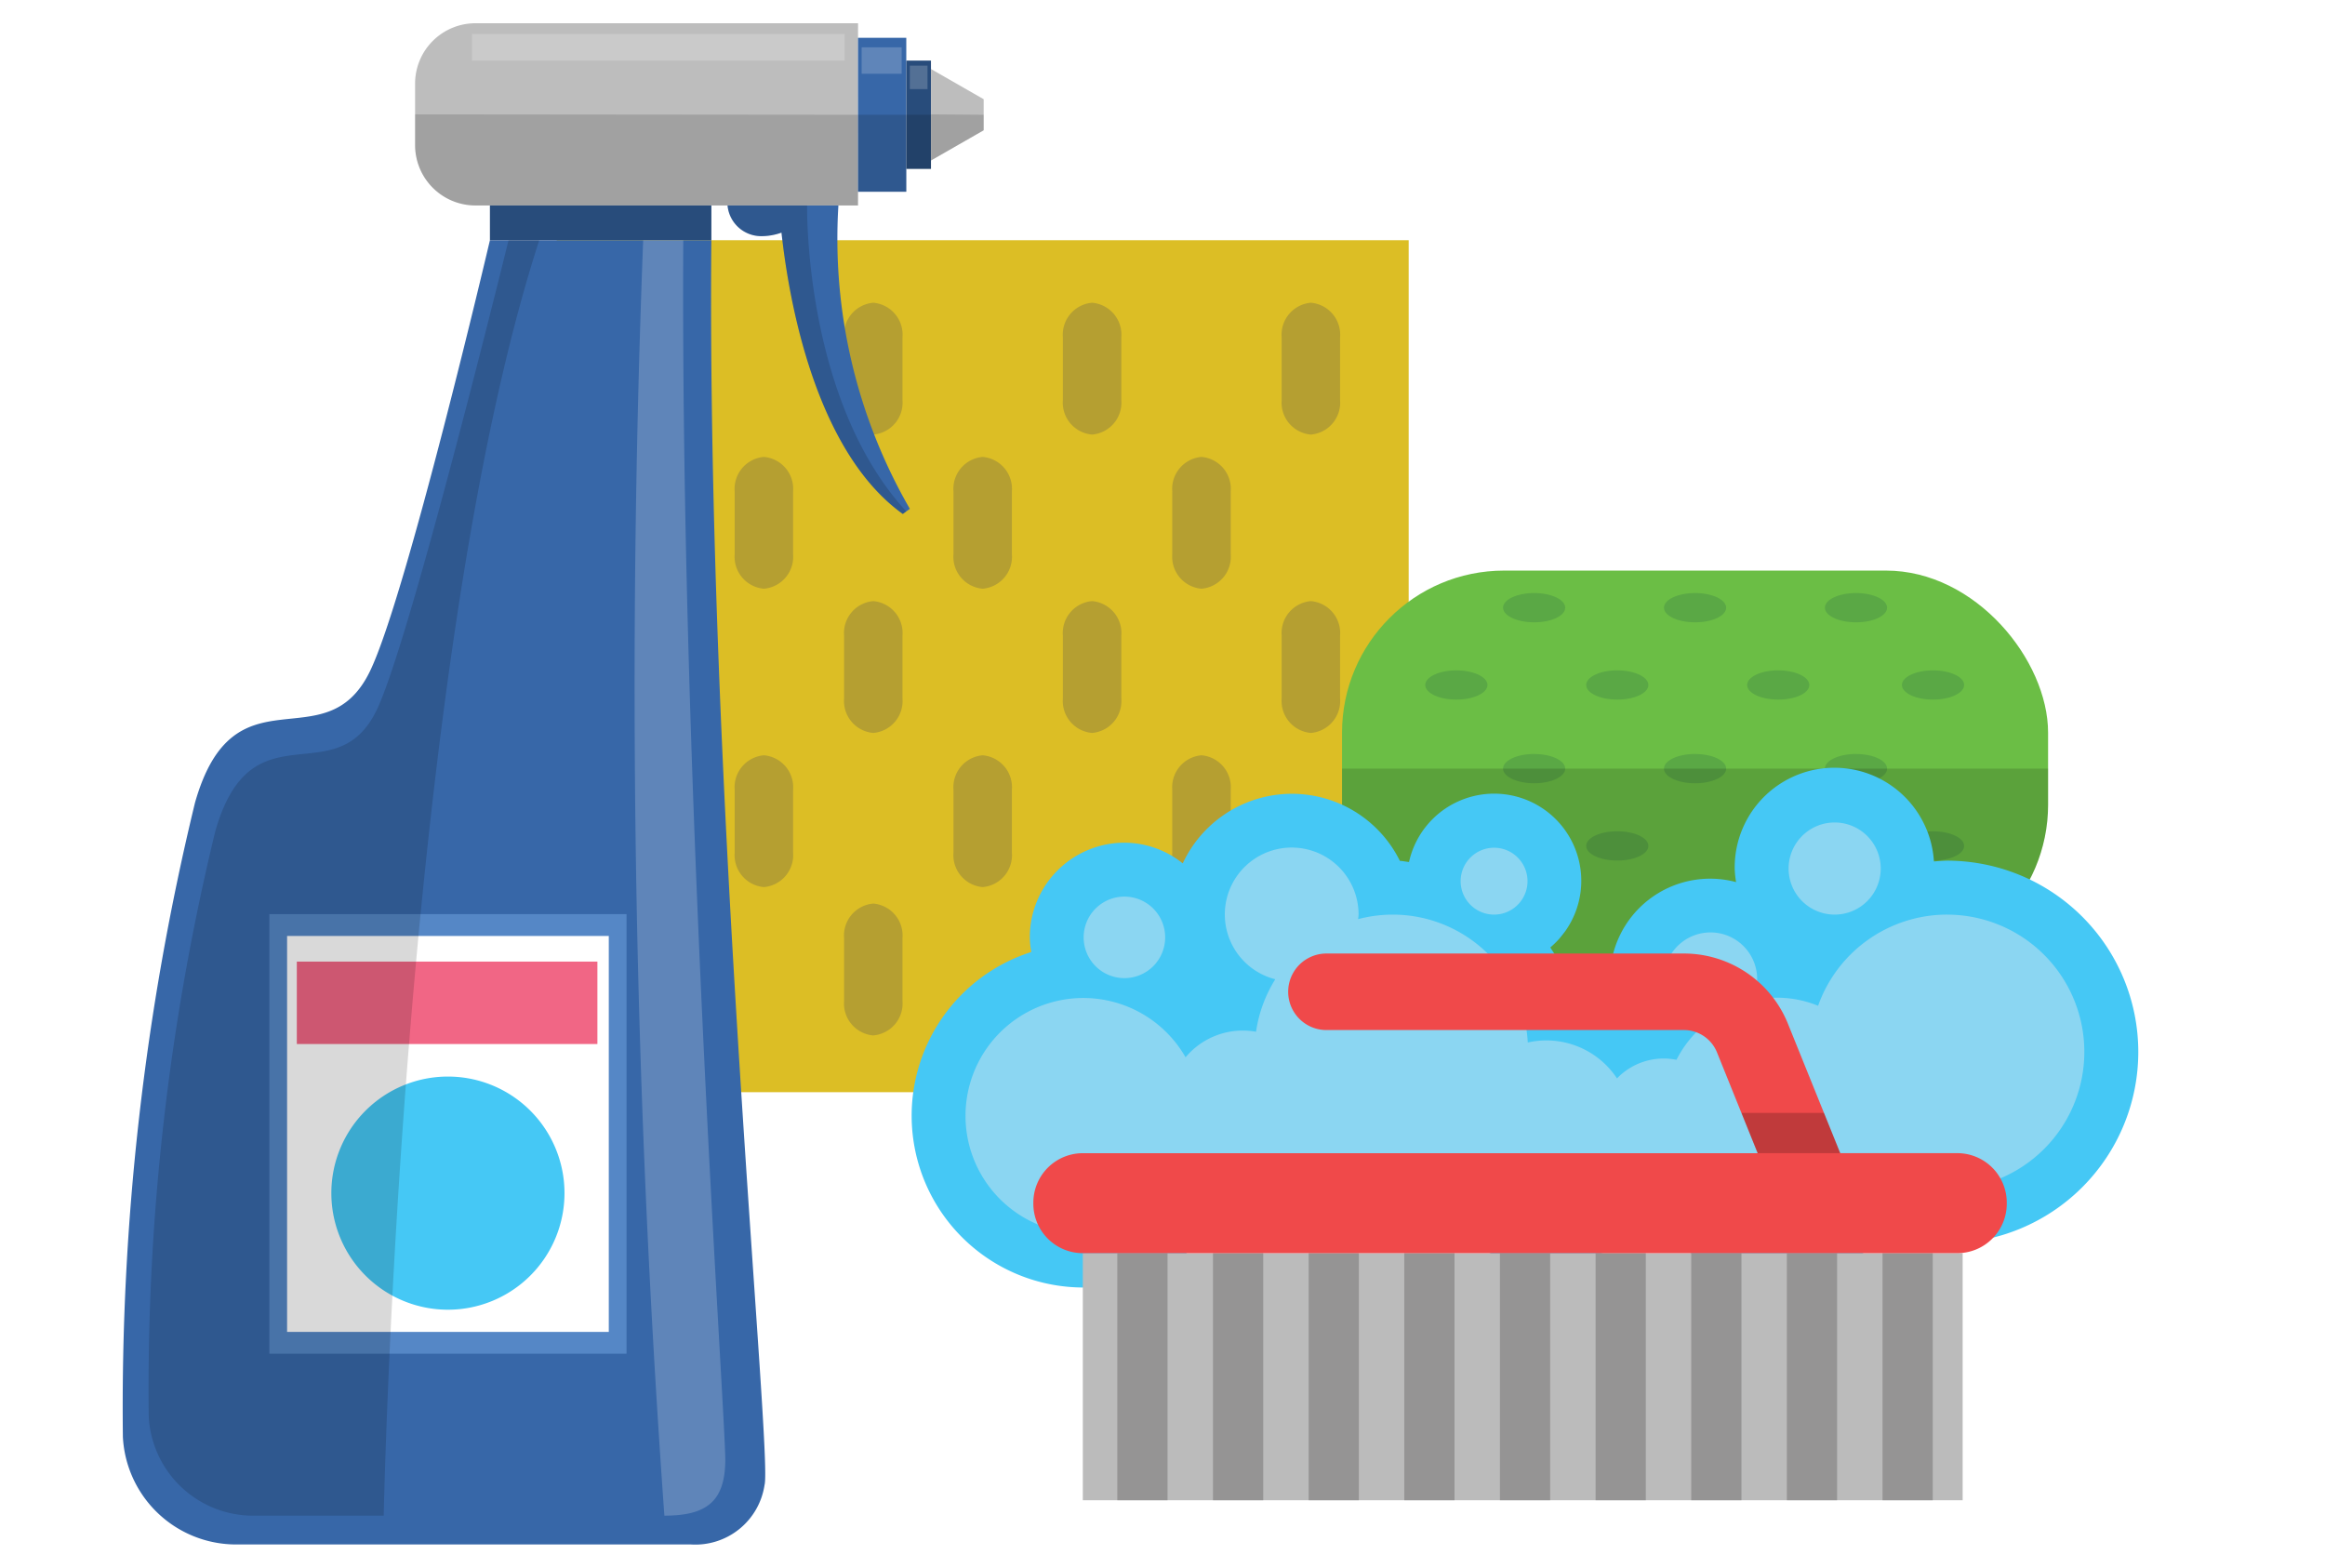
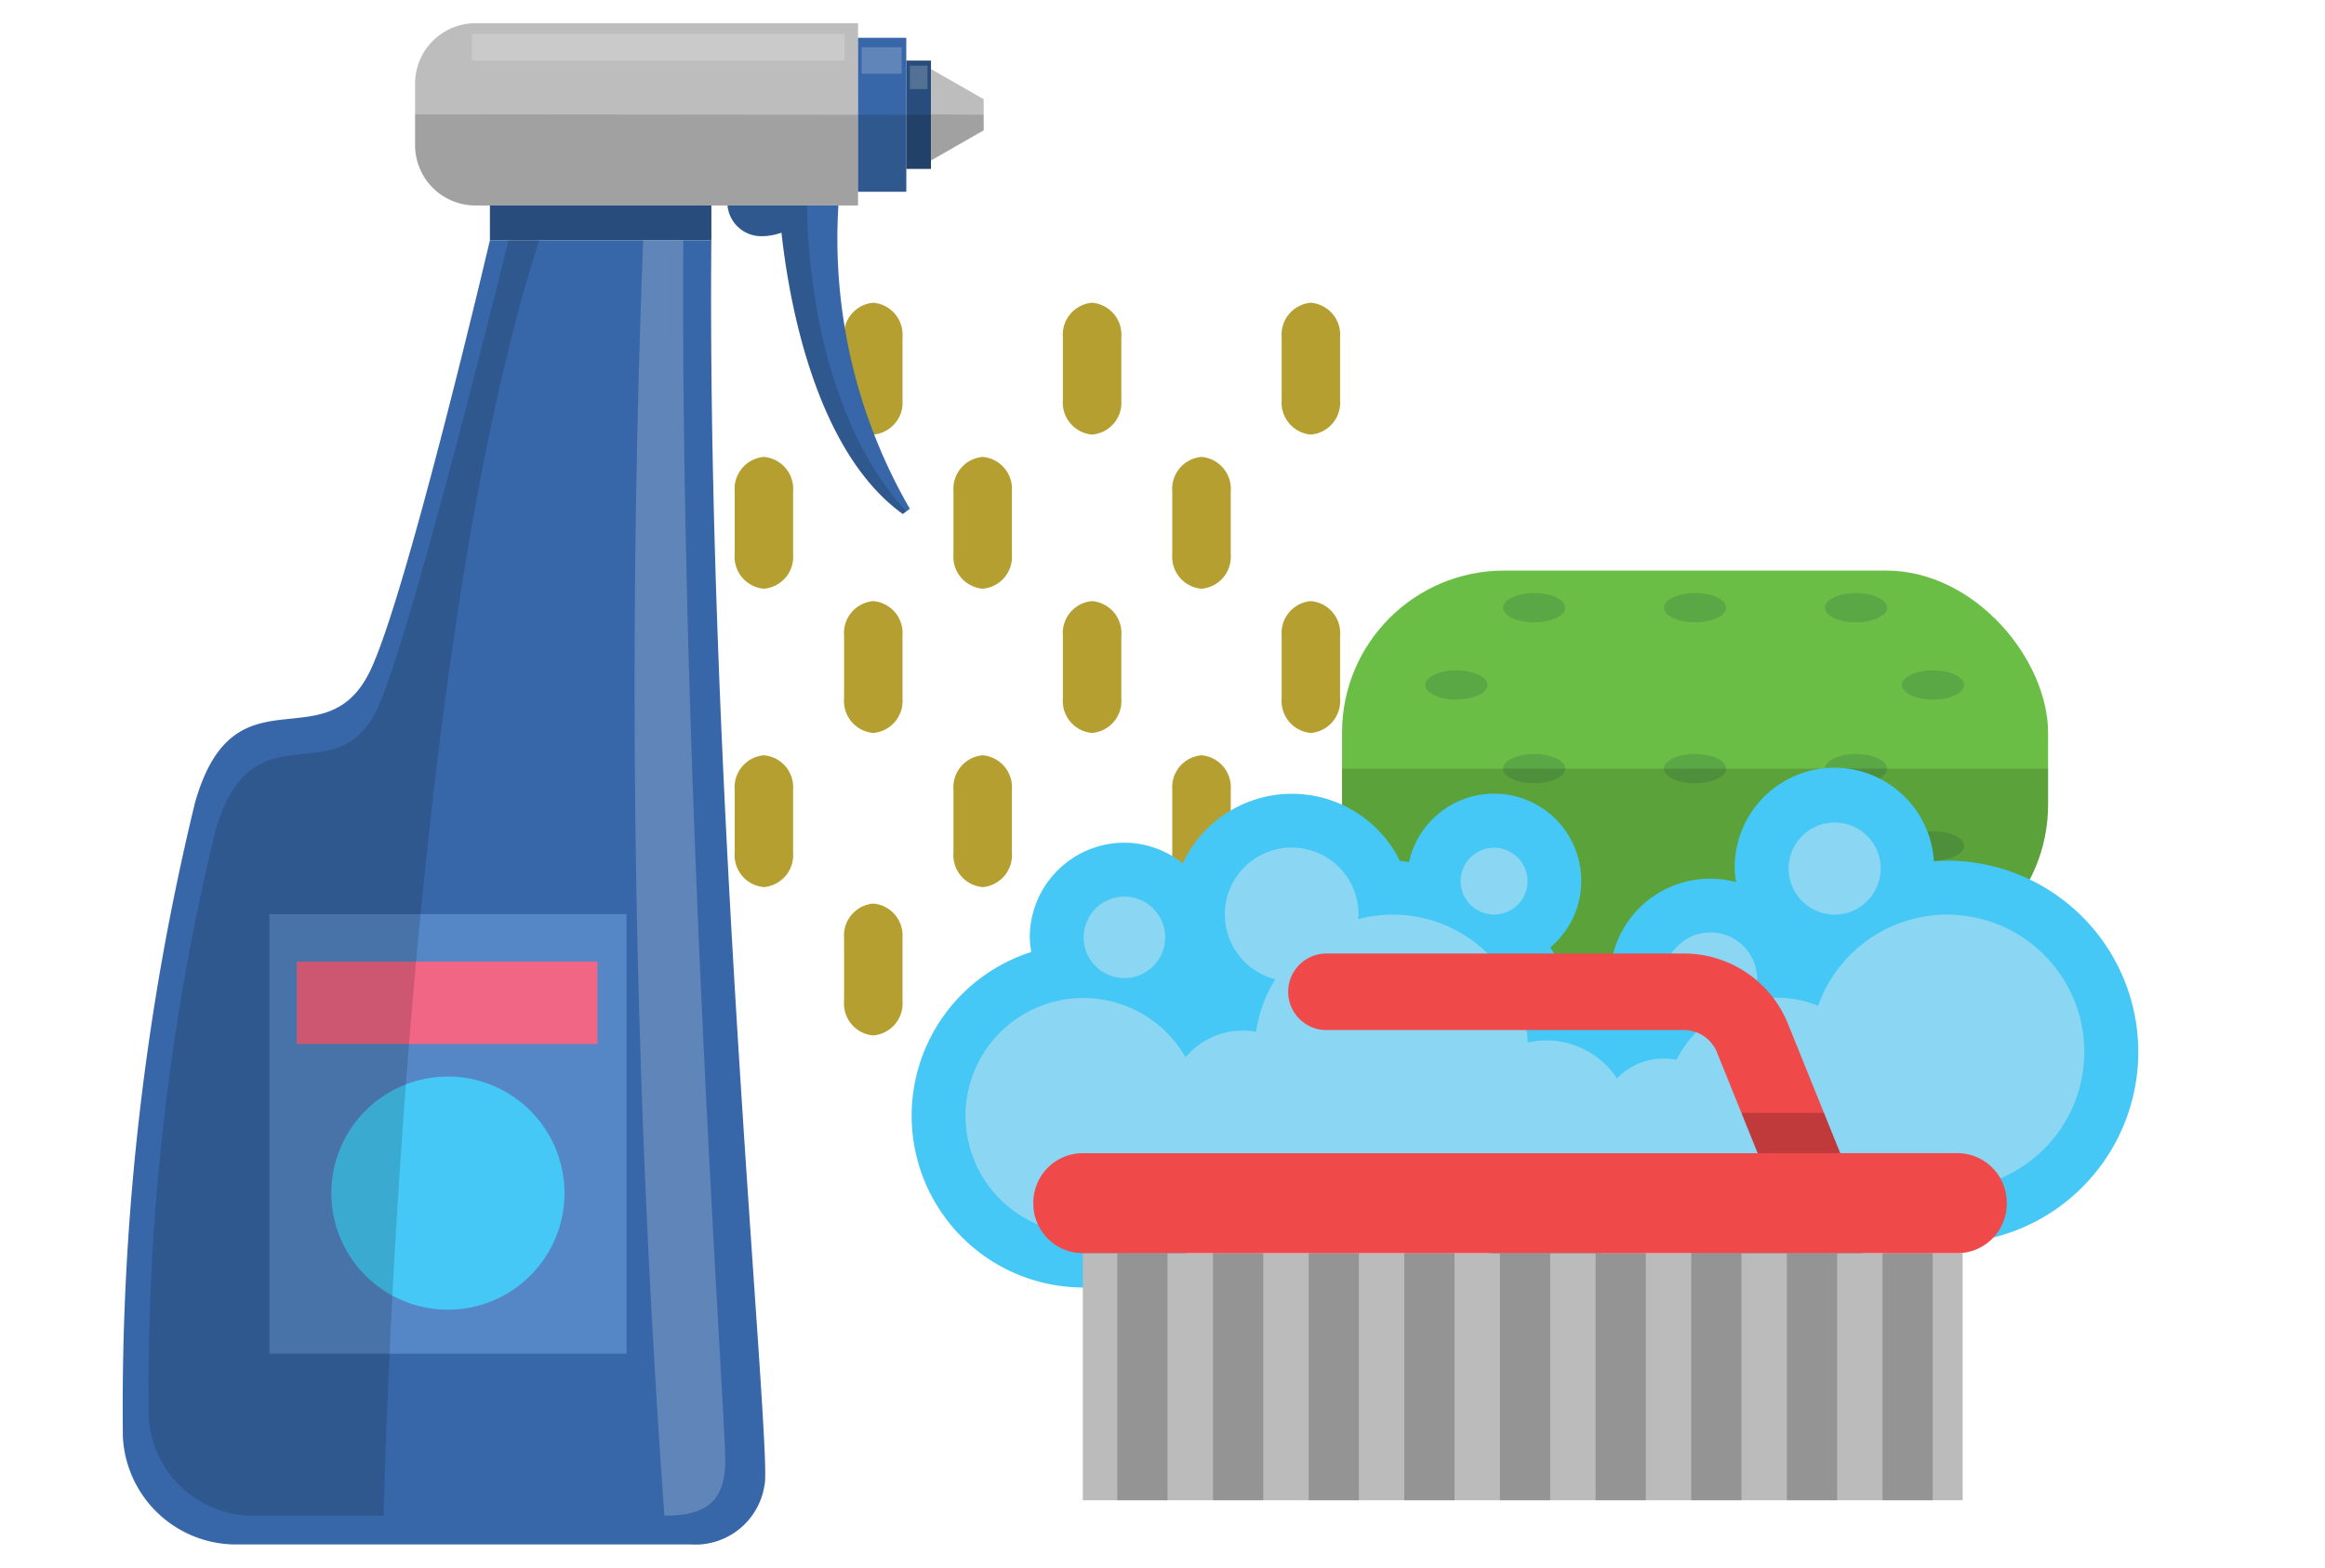
<svg xmlns="http://www.w3.org/2000/svg" width="61.888" height="41.728">
  <defs>
    <style>.cls-1,.cls-5{fill:#fff}.cls-4{fill:#3767a8}.cls-5{opacity:.2}.cls-6{fill:#bdbdbd}.cls-7{fill:#010101;opacity:.15}.cls-8{fill:#284c7b}.cls-10{fill:#45c8f5}.cls-13{fill:#5aa845}.cls-14{fill:#8bd6f2}</style>
  </defs>
  <g id="Layer_2" data-name="Layer 2">
    <g id="Layer_1-2" data-name="Layer 1">
-       <path class="cls-1" d="M0 0h61.888v41.728H0z" />
-       <path fill="#dcbe25" d="M14.819 6.394h22.678v22.678H14.819z" />
      <path d="M17.43 11.567h-.016a.853.853 0 0 1-.77-.917V8.977a.853.853 0 0 1 .77-.918h.016a.853.853 0 0 1 .77.918v1.673a.853.853 0 0 1-.77.917zm5.823 0h-.015a.853.853 0 0 1-.77-.917V8.977a.853.853 0 0 1 .77-.918h.015a.853.853 0 0 1 .77.918v1.673a.853.853 0 0 1-.77.917zm5.825 0h-.016a.853.853 0 0 1-.77-.917V8.977a.853.853 0 0 1 .77-.918h.016a.853.853 0 0 1 .77.918v1.673a.853.853 0 0 1-.77.917zm5.823 0h-.015a.853.853 0 0 1-.77-.917V8.977a.853.853 0 0 1 .77-.918h.015a.853.853 0 0 1 .77.918v1.673a.853.853 0 0 1-.77.917zm-14.56 4.103h-.015a.853.853 0 0 1-.77-.917V13.08a.853.853 0 0 1 .77-.917h.015a.853.853 0 0 1 .77.917v1.673a.853.853 0 0 1-.77.917zm5.825 0h-.016a.853.853 0 0 1-.77-.917V13.08a.853.853 0 0 1 .77-.917h.015a.853.853 0 0 1 .77.917v1.673a.853.853 0 0 1-.77.917zm5.824 0h-.016a.853.853 0 0 1-.77-.917V13.08a.853.853 0 0 1 .77-.917h.016a.853.853 0 0 1 .77.917v1.673a.853.853 0 0 1-.77.917zm-14.56 3.839h-.016a.853.853 0 0 1-.77-.917v-1.673a.853.853 0 0 1 .77-.918h.016a.853.853 0 0 1 .77.917v1.674a.853.853 0 0 1-.77.917zm5.823 0h-.015a.853.853 0 0 1-.77-.917v-1.673a.853.853 0 0 1 .77-.918h.015a.853.853 0 0 1 .77.917v1.674a.853.853 0 0 1-.77.917zm5.825 0h-.016a.853.853 0 0 1-.77-.917v-1.673a.853.853 0 0 1 .77-.918h.016a.853.853 0 0 1 .77.917v1.674a.853.853 0 0 1-.77.917zm5.823 0h-.015a.853.853 0 0 1-.77-.917v-1.673a.853.853 0 0 1 .77-.918h.015a.853.853 0 0 1 .77.917v1.674a.853.853 0 0 1-.77.917zM17.43 27.561h-.016a.853.853 0 0 1-.77-.917V24.97a.853.853 0 0 1 .77-.918h.016a.853.853 0 0 1 .77.918v1.673a.853.853 0 0 1-.77.917zm5.823 0h-.015a.853.853 0 0 1-.77-.917V24.97a.853.853 0 0 1 .77-.918h.015a.853.853 0 0 1 .77.918v1.673a.853.853 0 0 1-.77.917zm5.825 0h-.016a.853.853 0 0 1-.77-.917V24.97a.853.853 0 0 1 .77-.918h.016a.853.853 0 0 1 .77.918v1.673a.853.853 0 0 1-.77.917zm5.823 0h-.015a.853.853 0 0 1-.77-.917V24.97a.853.853 0 0 1 .77-.918h.015a.853.853 0 0 1 .77.918v1.673a.853.853 0 0 1-.77.917zm-14.56-3.949h-.015a.853.853 0 0 1-.77-.917v-1.673a.853.853 0 0 1 .77-.917h.015a.853.853 0 0 1 .77.917v1.673a.853.853 0 0 1-.77.917zm5.825 0h-.016a.853.853 0 0 1-.77-.917v-1.673a.853.853 0 0 1 .77-.917h.015a.853.853 0 0 1 .77.917v1.673a.853.853 0 0 1-.77.917zm5.824 0h-.016a.853.853 0 0 1-.77-.917v-1.673a.853.853 0 0 1 .77-.917h.016a.853.853 0 0 1 .77.917v1.673a.853.853 0 0 1-.77.917z" fill="#b59f31" />
      <path class="cls-4" d="M18.38 41.11H6.216a3.018 3.018 0 0 1-2.945-2.86 68.189 68.189 0 0 1 1.92-16.885c1.043-3.67 3.456-1.046 4.651-3.486.968-1.975 3.199-11.484 3.199-11.484h5.894c-.129 14.777 1.634 32.374 1.416 33.132a1.863 1.863 0 0 1-1.971 1.583z" />
      <path class="cls-5" d="M17.685 40.344a308.177 308.177 0 0 1-.534-34.716h1.042c-.129 14.777 1.132 32.18 1.113 33.271-.018 1.051-.481 1.445-1.621 1.445z" />
      <path class="cls-6" d="M22.84.619H12.656a1.607 1.607 0 0 0-1.607 1.607v1.636a1.607 1.607 0 0 0 1.607 1.607h10.182z" />
      <path class="cls-7" d="M22.84 3.055l-11.79-.011v.818a1.607 1.607 0 0 0 1.607 1.607h10.182z" />
      <path class="cls-4" d="M22.317 5.469h-2.951a.9.9 0 0 0 .908.817 1.57 1.57 0 0 0 .528-.094c.144 1.31.751 5.709 3.229 7.489l.188-.137a14.368 14.368 0 0 1-1.902-8.075z" />
      <path class="cls-7" d="M21.484 5.469h-2.118a.9.9 0 0 0 .908.817 1.57 1.57 0 0 0 .528-.094c.144 1.31.751 5.709 3.229 7.489l.093-.068c-2.736-2.976-2.64-8.144-2.64-8.144z" />
      <path class="cls-4" d="M22.839 1.006h1.285v4.098h-1.285z" />
      <path class="cls-7" d="M22.839 3.055h1.285v2.049h-1.285z" />
      <path class="cls-8" d="M24.125 1.613h.656v2.882h-.656z" />
      <path class="cls-7" d="M24.125 3.055h.656v1.441h-.656z" />
      <path class="cls-6" d="M26.184 3.468l-1.403.804V1.837l1.403.804v.827z" />
      <path class="cls-7" d="M26.184 3.468l-1.403.804V3.044l1.403.011v.413z" />
      <path class="cls-8" d="M13.041 5.469h5.895v.925h-5.895z" />
      <path fill="#5587c6" d="M7.17 24.332h9.507v11.701H7.17z" />
-       <path class="cls-1" d="M7.642 24.913h8.563v10.539H7.642z" />
      <path class="cls-10" d="M15.026 31.758a3.103 3.103 0 1 1-3.103-3.102 3.103 3.103 0 0 1 3.103 3.102z" />
      <path fill="#f16685" d="M7.901 25.596h8.001v2.194H7.901z" />
      <path class="cls-7" d="M10.214 40.344H6.675a2.784 2.784 0 0 1-2.716-2.639A62.9 62.9 0 0 1 5.73 22.13c.962-3.386 3.188-.965 4.29-3.216.893-1.82 3.517-12.52 3.517-12.52h.817c-3.69 11.388-4.14 33.95-4.14 33.95z" />
      <path class="cls-5" d="M12.563.904h9.921v.71h-9.921zm10.373.355h1.065v.704h-1.065zm1.282.489h.471v.624h-.471z" />
      <rect x="35.723" y="15.188" width="18.794" height="10.543" rx="4.314" fill="#6bbe45" />
      <ellipse class="cls-13" cx="40.837" cy="24.742" rx=".828" ry=".389" />
      <path class="cls-13" d="M40.837 20.07c.457 0 .827.174.827.389s-.37.39-.827.39-.828-.175-.828-.39.371-.39.828-.39zm0-4.284c.457 0 .827.174.827.39s-.37.389-.827.389-.828-.175-.828-.39.371-.389.828-.389zm4.283 8.567c.457 0 .828.174.828.39s-.37.389-.828.389-.828-.175-.828-.39.371-.39.828-.39zm0-4.283c.457 0 .828.174.828.389s-.37.39-.828.39-.828-.175-.828-.39.371-.39.828-.39zm0-4.284c.457 0 .828.174.828.39s-.37.389-.828.389-.828-.175-.828-.39.371-.389.828-.389zm4.284 8.567c.457 0 .827.174.827.39s-.37.389-.827.389-.828-.175-.828-.39.37-.39.828-.39zm0-4.283c.457 0 .827.174.827.389s-.37.39-.827.39-.828-.175-.828-.39.37-.39.828-.39zm0-4.284c.457 0 .827.174.827.39s-.37.389-.827.389-.828-.175-.828-.39.37-.389.828-.389z" />
      <ellipse class="cls-13" cx="38.766" cy="22.517" rx=".828" ry=".389" />
      <ellipse class="cls-13" cx="38.766" cy="18.233" rx=".828" ry=".389" />
-       <path class="cls-13" d="M43.05 22.127c.457 0 .827.174.827.39s-.37.389-.827.389-.828-.174-.828-.39.37-.389.828-.389zm0-4.283c.457 0 .827.174.827.39s-.37.388-.827.388-.828-.174-.828-.389.37-.39.828-.39zm4.283 4.283c.457 0 .828.174.828.39s-.37.389-.828.389-.827-.174-.827-.39.37-.389.827-.389zm0-4.283c.457 0 .828.174.828.39s-.37.388-.828.388-.827-.174-.827-.389.37-.39.827-.39z" />
      <ellipse class="cls-13" cx="51.454" cy="22.517" rx=".828" ry=".389" />
      <ellipse class="cls-13" cx="51.454" cy="18.233" rx=".828" ry=".389" />
      <path class="cls-7" d="M54.517 20.459v.958a4.314 4.314 0 0 1-4.313 4.313H40.036a4.314 4.314 0 0 1-4.313-4.314v-.957z" />
      <path class="cls-10" d="M51.825 22.91c-.117 0-.232.012-.347.02a2.654 2.654 0 0 0-5.303.19 2.623 2.623 0 0 0 .037.36 2.667 2.667 0 0 0-3.358 2.585 2.626 2.626 0 0 0 .081.65 3.692 3.692 0 0 0-1.11-.396 5.064 5.064 0 0 0-.559-1.099 2.32 2.32 0 1 0-3.76-2.275c-.082-.008-.16-.026-.243-.03a3.206 3.206 0 0 0-5.78.066 2.495 2.495 0 0 0-1.552-.55 2.522 2.522 0 0 0-2.52 2.52 2.493 2.493 0 0 0 .04.39 4.573 4.573 0 0 0 1.396 8.93 4.525 4.525 0 0 0 3.226-1.339 3.595 3.595 0 0 0 2.83-.318 5.082 5.082 0 0 0 3.858.176 3.692 3.692 0 0 0 4.586.16 3.188 3.188 0 0 0 1.252.127 4.392 4.392 0 0 0 5.671-.232 5.022 5.022 0 0 0 1.556.248 5.092 5.092 0 0 0 0-10.184z" />
      <path class="cls-14" d="M51.825 24.345a3.646 3.646 0 0 0-3.43 2.427 2.887 2.887 0 0 0-1.768-.135 1.228 1.228 0 0 0 .146-.571 1.242 1.242 0 1 0-1.424 1.224 2.998 2.998 0 0 0-.724.92 1.725 1.725 0 0 0-1.583.495 2.255 2.255 0 0 0-2.375-.956 3.598 3.598 0 0 0-4.516-3.283c.003-.04.012-.079.012-.12a1.78 1.78 0 1 0-2.217 1.72 3.62 3.62 0 0 0-.512 1.397 1.987 1.987 0 0 0-1.876.68 3.136 3.136 0 1 0 .103 2.92 2.096 2.096 0 0 0 3.114-.207 3.604 3.604 0 0 0 4.36.134 2.257 2.257 0 0 0 3.94.175 1.722 1.722 0 0 0 1.936.333 2.976 2.976 0 0 0 4.863-.413 3.653 3.653 0 1 0 1.951-6.739z" />
      <path class="cls-14" d="M39.77 24.345a.89.89 0 1 0-.89-.89.89.89 0 0 0 .89.89zm-9.84 1.691a1.085 1.085 0 1 0-1.085-1.085 1.085 1.085 0 0 0 1.085 1.085zm18.906-1.691a1.226 1.226 0 1 0-1.226-1.226 1.226 1.226 0 0 0 1.226 1.226z" />
      <path fill="#bbb" d="M28.823 33.357h23.42v6.577h-23.42z" />
      <path d="M29.741 33.357h1.337v6.577h-1.337zm2.547 0h1.337v6.577h-1.337zm2.546 0h1.337v6.577h-1.337zm2.546 0h1.337v6.577H37.38zm2.546 0h1.337v6.577h-1.337zm2.546 0h1.337v6.577h-1.337zm2.546 0h1.337v6.577h-1.337zm2.546 0h1.337v6.577h-1.337zm2.546 0h1.337v6.577H50.11z" fill="#959494" />
      <path d="M52.1 30.695h-3.116l-1.403-3.472a2.986 2.986 0 0 0-2.763-1.842h-9.51a1.018 1.018 0 0 0 0 2.037h9.51a.95.95 0 0 1 .879.578l1.09 2.7H28.823a1.317 1.317 0 0 0-1.317 1.317v.027a1.317 1.317 0 0 0 1.317 1.317H52.1a1.317 1.317 0 0 0 1.317-1.317v-.027a1.317 1.317 0 0 0-1.317-1.318z" fill="#f0494a" />
      <path fill="#010101" opacity=".2" d="M48.551 29.623h-2.196l.432 1.072h2.197l-.433-1.072z" />
    </g>
  </g>
</svg>